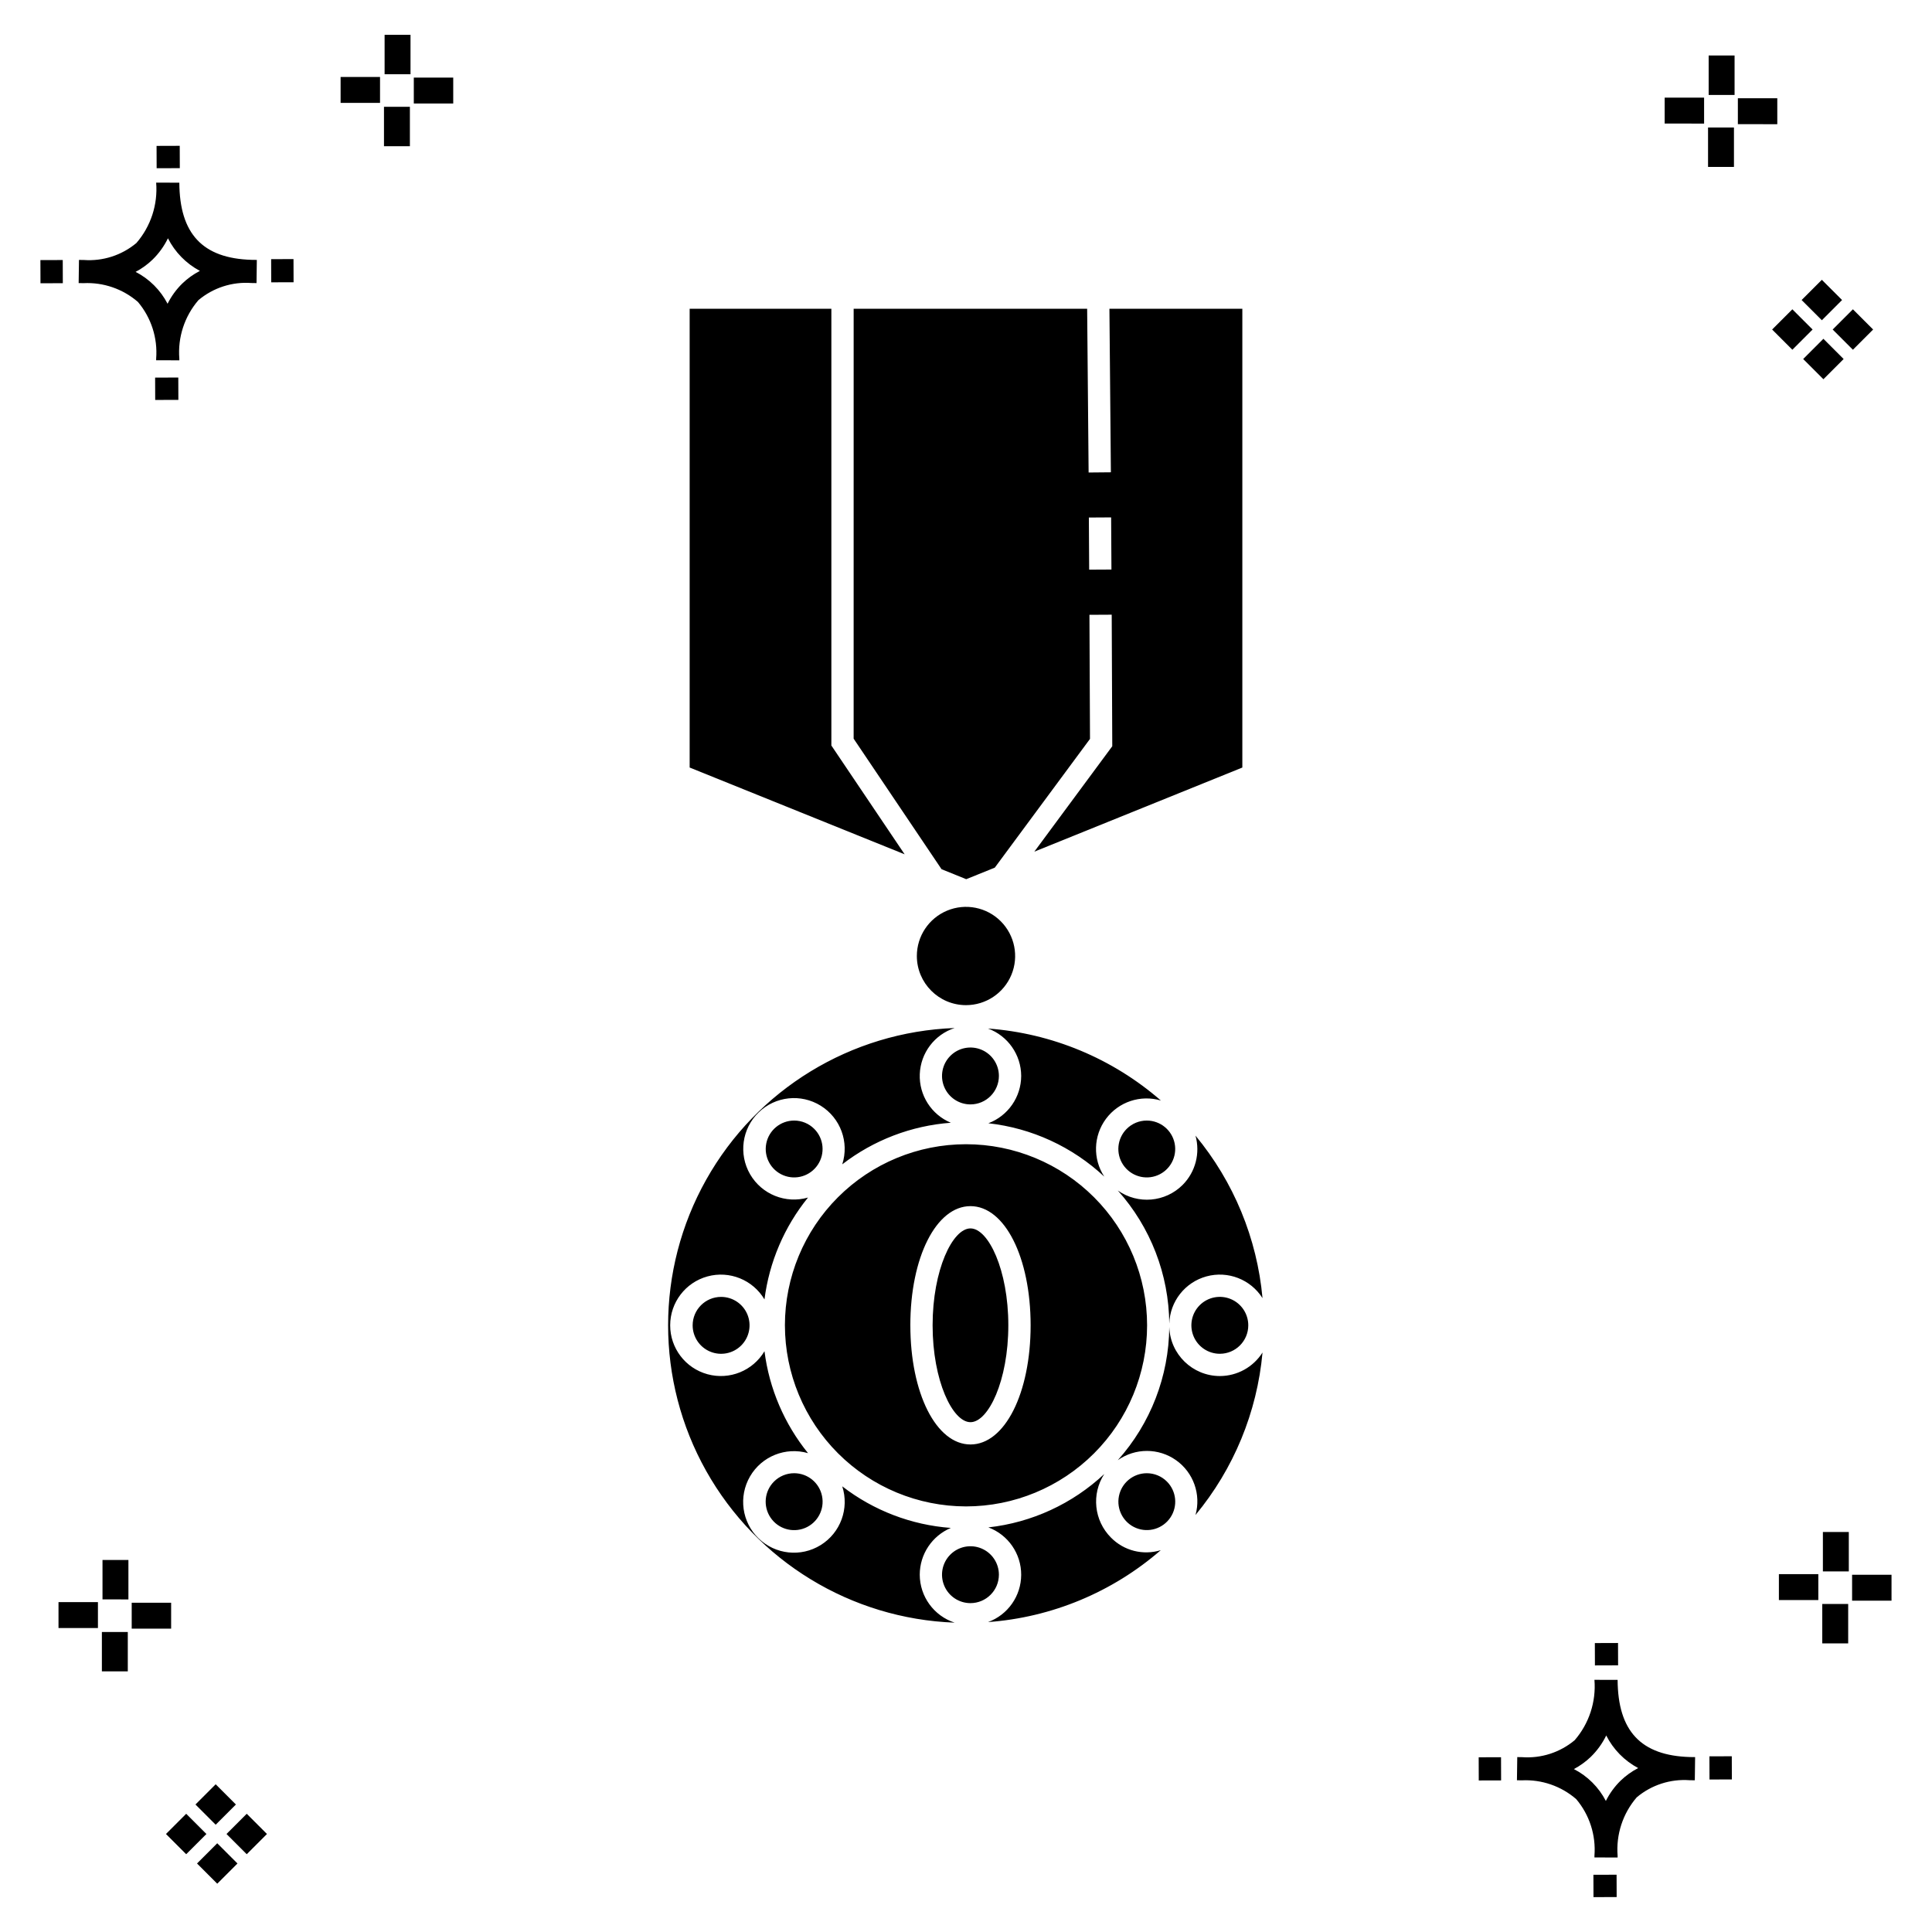
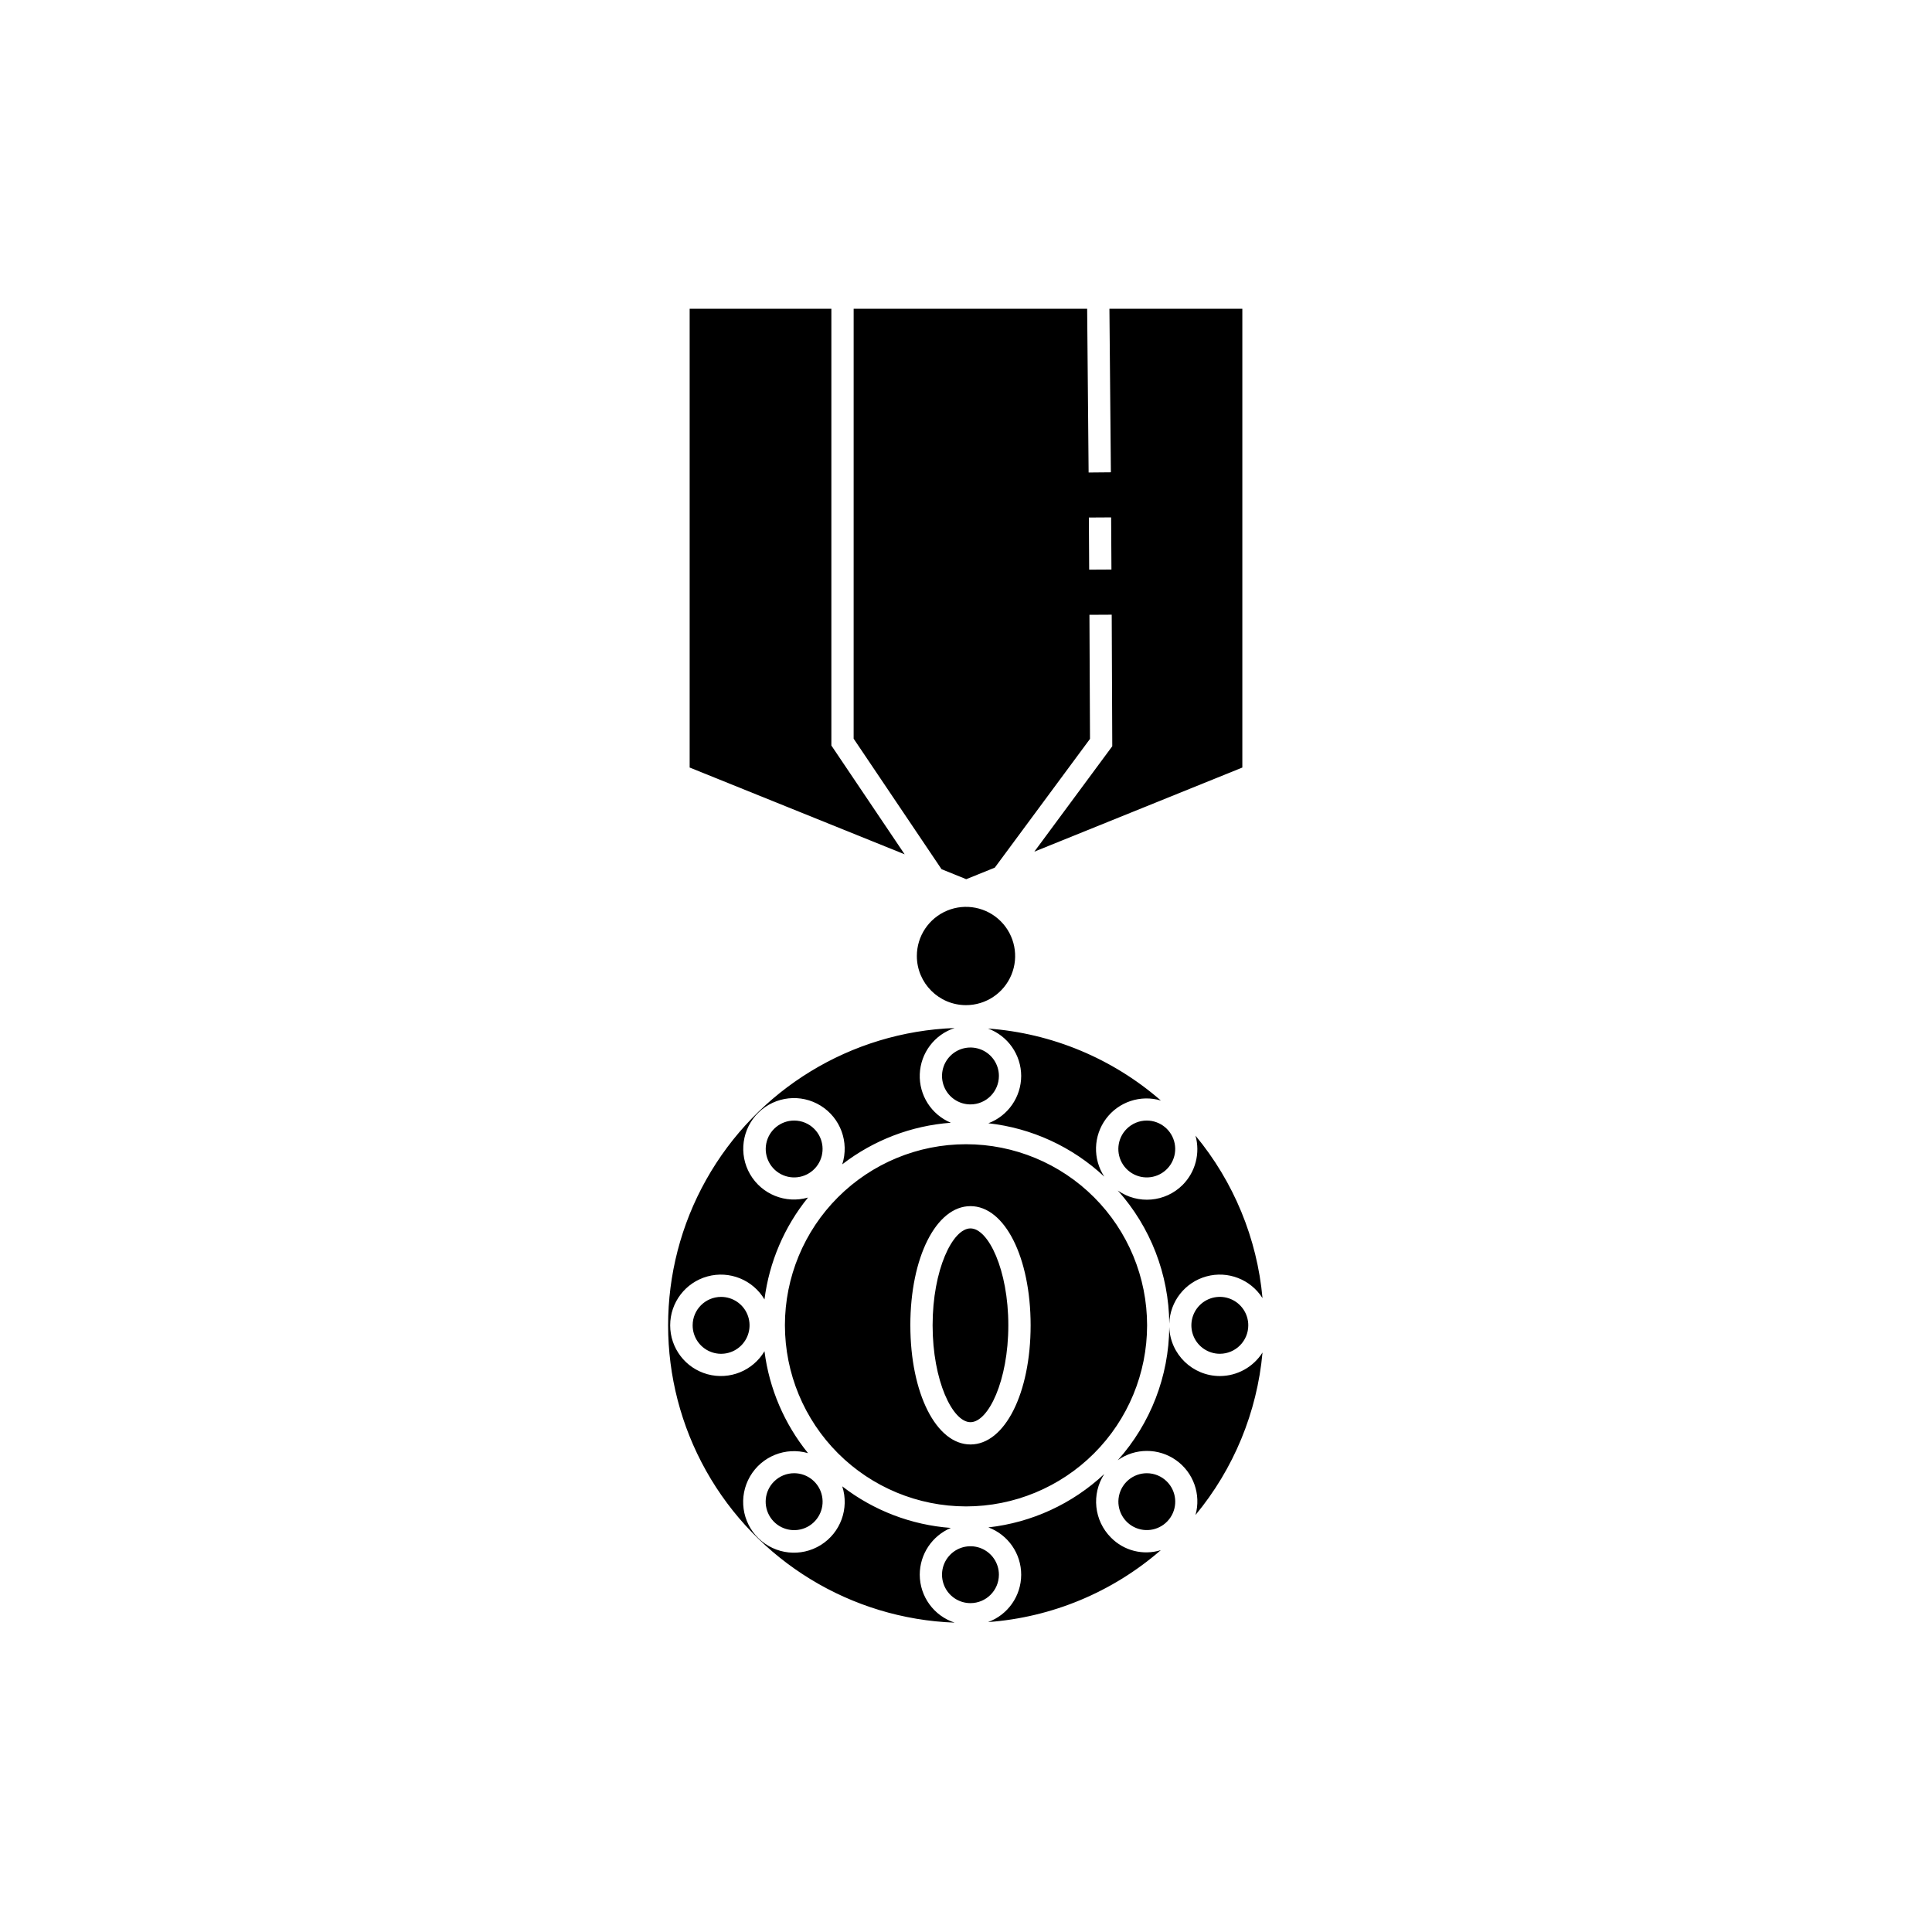
<svg xmlns="http://www.w3.org/2000/svg" fill="#000000" width="800px" height="800px" version="1.1" viewBox="144 144 512 512">
  <g>
-     <path d="m191.25 244.05 0.02 5.922-6.141 0.02-0.02-5.922zm19.43-31.188c0.43 0.023 0.914 0.008 1.383 0.02l-0.082 6.141c-0.441 0.008-0.914-0.004-1.363-0.02-5.094-0.375-10.129 1.258-14.035 4.543-3.688 4.285-5.508 9.867-5.059 15.504v0.441l-6.141-0.016v-0.438c0.43-5.449-1.309-10.848-4.836-15.023-3.984-3.449-9.145-5.231-14.406-4.973h-0.004c-0.426 0-0.855-0.008-1.293-0.02l0.086-6.141c0.434 0 0.863 0.008 1.285 0.02h0.004c5.051 0.367 10.043-1.246 13.926-4.496 3.816-4.414 5.707-10.18 5.238-16l6.141 0.008c0.07 13.547 6.168 20.074 19.156 20.449zm-13.707 2.922v0.004c-3.644-1.938-6.602-4.953-8.465-8.637-1.027 2.113-2.418 4.035-4.102 5.672-1.332 1.281-2.836 2.367-4.469 3.227 3.633 1.871 6.594 4.824 8.473 8.449 0.988-1.988 2.301-3.797 3.887-5.352 1.387-1.344 2.961-2.473 4.676-3.359zm-42.266-2.856 0.02 6.141 5.922-0.016-0.02-6.141zm67.074-0.266-5.926 0.016 0.02 6.141 5.926-0.016zm-30.129-24.098-0.02-5.922-6.141 0.02 0.02 5.922zm435.57 45.219 5.359 5.359-5.359 5.359-5.359-5.359zm7.816-7.816 5.359 5.359-5.359 5.359-5.359-5.359zm-16.043 0 5.359 5.359-5.359 5.359-5.359-5.359zm7.816-7.816 5.359 5.359-5.359 5.359-5.359-5.359zm-11.809-41.238-10.449-0.004v-6.867h10.449zm-19.398-0.164-10.449-0.004v-6.867h10.449zm7.914 11.484h-6.867v-10.438h6.867zm0.164-19.07-6.867-0.004v-10.449h6.867zm-339.57 2.266-10.449-0.004v-6.867h10.449zm-19.398-0.164-10.449-0.004v-6.867h10.449zm7.914 11.484h-6.867v-10.441h6.867zm0.164-19.07h-6.867v-10.453h6.867zm313.48 477.16 0.02 5.922 6.141-0.02-0.02-5.922zm25.57-31.203c0.43 0.023 0.914 0.008 1.383 0.02l-0.082 6.141c-0.441 0.008-0.914-0.004-1.363-0.02-5.09-0.375-10.129 1.254-14.031 4.539-3.691 4.285-5.512 9.867-5.062 15.504v0.441l-6.141-0.016v-0.438c0.43-5.449-1.309-10.848-4.836-15.023-3.984-3.449-9.141-5.231-14.406-4.973h-0.004c-0.426 0-0.855-0.008-1.293-0.02l0.086-6.141c0.434 0 0.863 0.008 1.285 0.02h0.004c5.051 0.367 10.043-1.246 13.926-4.496 3.82-4.414 5.707-10.18 5.238-16l6.141 0.008c0.07 13.551 6.168 20.078 19.156 20.453zm-13.707 2.922c-3.644-1.938-6.602-4.953-8.465-8.637-1.027 2.117-2.418 4.035-4.102 5.676-1.332 1.277-2.836 2.363-4.469 3.227 3.633 1.867 6.594 4.82 8.473 8.449 0.988-1.988 2.305-3.797 3.887-5.356 1.387-1.34 2.961-2.473 4.676-3.359zm-42.266-2.856 0.02 6.141 5.922-0.016-0.02-6.141zm67.074-0.27-5.926 0.016 0.02 6.141 5.926-0.016zm-30.129-24.098-0.02-5.922-6.141 0.02 0.02 5.922zm72.461-17.141h-10.449v-6.867h10.449zm-19.398-0.164h-10.449v-6.867h10.449zm7.914 11.484h-6.867v-10.438h6.867zm0.164-19.07h-6.867v-10.449h6.867zm-432.38 72.043 5.359 5.359-5.359 5.359-5.359-5.359zm7.816-7.816 5.359 5.359-5.359 5.359-5.359-5.359zm-16.043 0 5.359 5.359-5.359 5.359-5.359-5.359zm7.816-7.816 5.359 5.359-5.359 5.359-5.359-5.359zm-11.809-41.238-10.449-0.004v-6.867h10.449zm-19.398-0.164-10.449-0.004v-6.867h10.449zm7.914 11.484-6.867-0.008v-10.434h6.867zm0.164-19.07-6.867-0.008v-10.445h6.867z" />
    <path d="m447.91 440.96c3.594 0.004 6.688 2.543 7.387 6.066 0.699 3.527-1.188 7.055-4.508 8.43-3.32 1.375-7.152 0.211-9.148-2.777-1.996-2.988-1.602-6.973 0.938-9.512 1.414-1.418 3.332-2.211 5.332-2.207zm-93.457 0c-3.594 0.004-6.684 2.543-7.383 6.066-0.699 3.527 1.188 7.055 4.508 8.43s7.148 0.211 9.145-2.777c1.996-2.988 1.605-6.973-0.938-9.512-1.41-1.418-3.332-2.211-5.332-2.207zm54.266-11.824c0-3.047-1.836-5.793-4.656-6.961-2.816-1.164-6.055-0.52-8.211 1.637s-2.801 5.398-1.633 8.215 3.914 4.652 6.965 4.652c4.16-0.008 7.531-3.379 7.535-7.543zm-15.203-54.793-23.293-34.586 0.004-113.93h61.879l0.387 43.391 5.902-0.055-0.387-43.336h35.223v121.58l-55.121 22.289 20.652-27.938-0.148-34.859-5.902 0.031 0.148 32.883-25.23 34.121-7.57 3.059zm39.043-93.191 0.082 13.816 5.902-0.031-0.082-13.82zm-68.238-55.328h-37.555v121.58l56.973 22.996-19.418-28.832zm50.305 203.31c-0.016 5.582-3.477 10.57-8.699 12.539 11.5 1.281 22.273 6.242 30.719 14.145-3.082-4.695-2.898-10.816 0.453-15.324 3.352-4.508 9.16-6.441 14.547-4.844-12.805-11.145-28.879-17.84-45.809-19.078 5.266 1.938 8.773 6.949 8.789 12.562zm-13.441 91.758c4.734 0 10.031-10.977 10.031-25.676 0-14.699-5.297-25.676-10.031-25.676-4.738 0-10.035 10.977-10.035 25.676 0 14.699 5.297 25.676 10.035 25.676zm-49.172-25.676h-0.004c0.004-12.727 5.059-24.934 14.059-33.93 9-9 21.207-14.055 33.934-14.055s24.934 5.059 33.934 14.059 14.055 21.203 14.055 33.934c0 12.727-5.059 24.934-14.055 33.93-9 9-21.207 14.059-33.934 14.059-12.727-0.016-24.926-5.078-33.922-14.074-8.996-8.996-14.055-21.195-14.07-33.922zm33.238 0c0 18.004 6.848 31.582 15.938 31.582 9.086 0 15.938-13.574 15.938-31.582-0.008-18.004-6.856-31.578-15.941-31.578-9.086 0-15.938 13.574-15.938 31.578zm-36.125 41.406h-0.004c-2.547 2.543-2.941 6.531-0.941 9.527 1.996 2.992 5.832 4.156 9.16 2.781 3.324-1.375 5.215-4.91 4.512-8.441-0.699-3.531-3.797-6.074-7.398-6.074-2 0-3.918 0.793-5.332 2.207zm50.875-126.25c5.266 0 10.016-3.172 12.031-8.039 2.016-4.867 0.898-10.469-2.828-14.195-3.723-3.723-9.324-4.836-14.191-2.82-4.867 2.016-8.039 6.766-8.039 12.035 0.008 7.188 5.836 13.016 13.027 13.02zm74.809 84.848h-0.004c0-3.047-1.836-5.797-4.656-6.965-2.816-1.164-6.059-0.52-8.215 1.637s-2.801 5.402-1.633 8.219c1.168 2.816 3.918 4.652 6.969 4.652 4.16-0.004 7.535-3.379 7.535-7.543zm-26.895 39.199h-0.004c-3.594 0.004-6.684 2.543-7.383 6.066-0.699 3.527 1.188 7.055 4.508 8.43 3.32 1.375 7.148 0.211 9.145-2.777 1.996-2.988 1.605-6.969-0.938-9.512-1.41-1.418-3.332-2.211-5.332-2.207zm19.355-25.754c-7.234-0.016-13.16-5.758-13.402-12.988-0.105 13.027-4.953 25.57-13.637 35.281 4.621-3.266 10.801-3.266 15.422 0 4.625 3.262 6.691 9.082 5.164 14.531 10.137-12.23 16.328-27.242 17.762-43.062-2.457 3.875-6.723 6.231-11.309 6.238zm-9.852-50.66c-4.602 4.606-11.852 5.238-17.18 1.496 8.676 9.707 13.523 22.242 13.633 35.266 0.18-5.883 4.18-10.961 9.855-12.512 5.68-1.551 11.703 0.789 14.852 5.762-1.434-15.82-7.625-30.836-17.762-43.066 1.297 4.644 0 9.633-3.398 13.055zm-129.86 37.215c0 3.051 1.832 5.801 4.652 6.973 2.816 1.168 6.059 0.523 8.219-1.633 2.156-2.156 2.801-5.398 1.637-8.219-1.168-2.816-3.918-4.652-6.969-4.652-4.16 0.004-7.531 3.375-7.539 7.531zm60.18 66.09h0.004c0.004-5.41 3.254-10.293 8.242-12.395-10.465-0.773-20.473-4.606-28.777-11.02 1.895 5.879-0.457 12.293-5.703 15.555s-12.039 2.535-16.477-1.77c-4.434-4.301-5.367-11.066-2.266-16.41 3.098-5.344 9.441-7.891 15.375-6.172-6.285-7.754-10.285-17.109-11.543-27.012-3.094 5.203-9.277 7.695-15.113 6.094-5.836-1.602-9.879-6.906-9.879-12.957 0-6.055 4.043-11.359 9.879-12.961 5.836-1.602 12.02 0.891 15.113 6.094 1.258-9.898 5.254-19.246 11.535-26.996-5.926 1.707-12.254-0.84-15.348-6.176s-2.16-12.094 2.266-16.387c4.43-4.297 11.211-5.027 16.453-1.773 5.238 3.254 7.594 9.656 5.707 15.531 8.305-6.414 18.312-10.246 28.777-11.02-5.172-2.156-8.457-7.305-8.234-12.902 0.227-5.602 3.91-10.469 9.238-12.203-27.457 1.012-52.406 16.246-65.848 40.211-13.445 23.961-13.445 53.195-0.004 77.156 13.445 23.961 38.395 39.199 65.852 40.215-5.5-1.797-9.227-6.918-9.246-12.703zm50.664-9.848h0.004c-4.481-4.496-5.215-11.512-1.762-16.836-8.445 7.902-19.219 12.867-30.715 14.148 5.246 1.957 8.715 6.977 8.695 12.578-0.02 5.598-3.527 10.594-8.785 12.516 16.918-1.242 32.98-7.93 45.785-19.062-4.688 1.453-9.789 0.16-13.219-3.344zm-29.684 9.848c0.004-3.047-1.832-5.797-4.648-6.965-2.816-1.168-6.059-0.523-8.215 1.629-2.16 2.156-2.805 5.398-1.637 8.215 1.164 2.82 3.914 4.656 6.965 4.656 4.156-0.008 7.527-3.375 7.535-7.535z" />
  </g>
</svg>